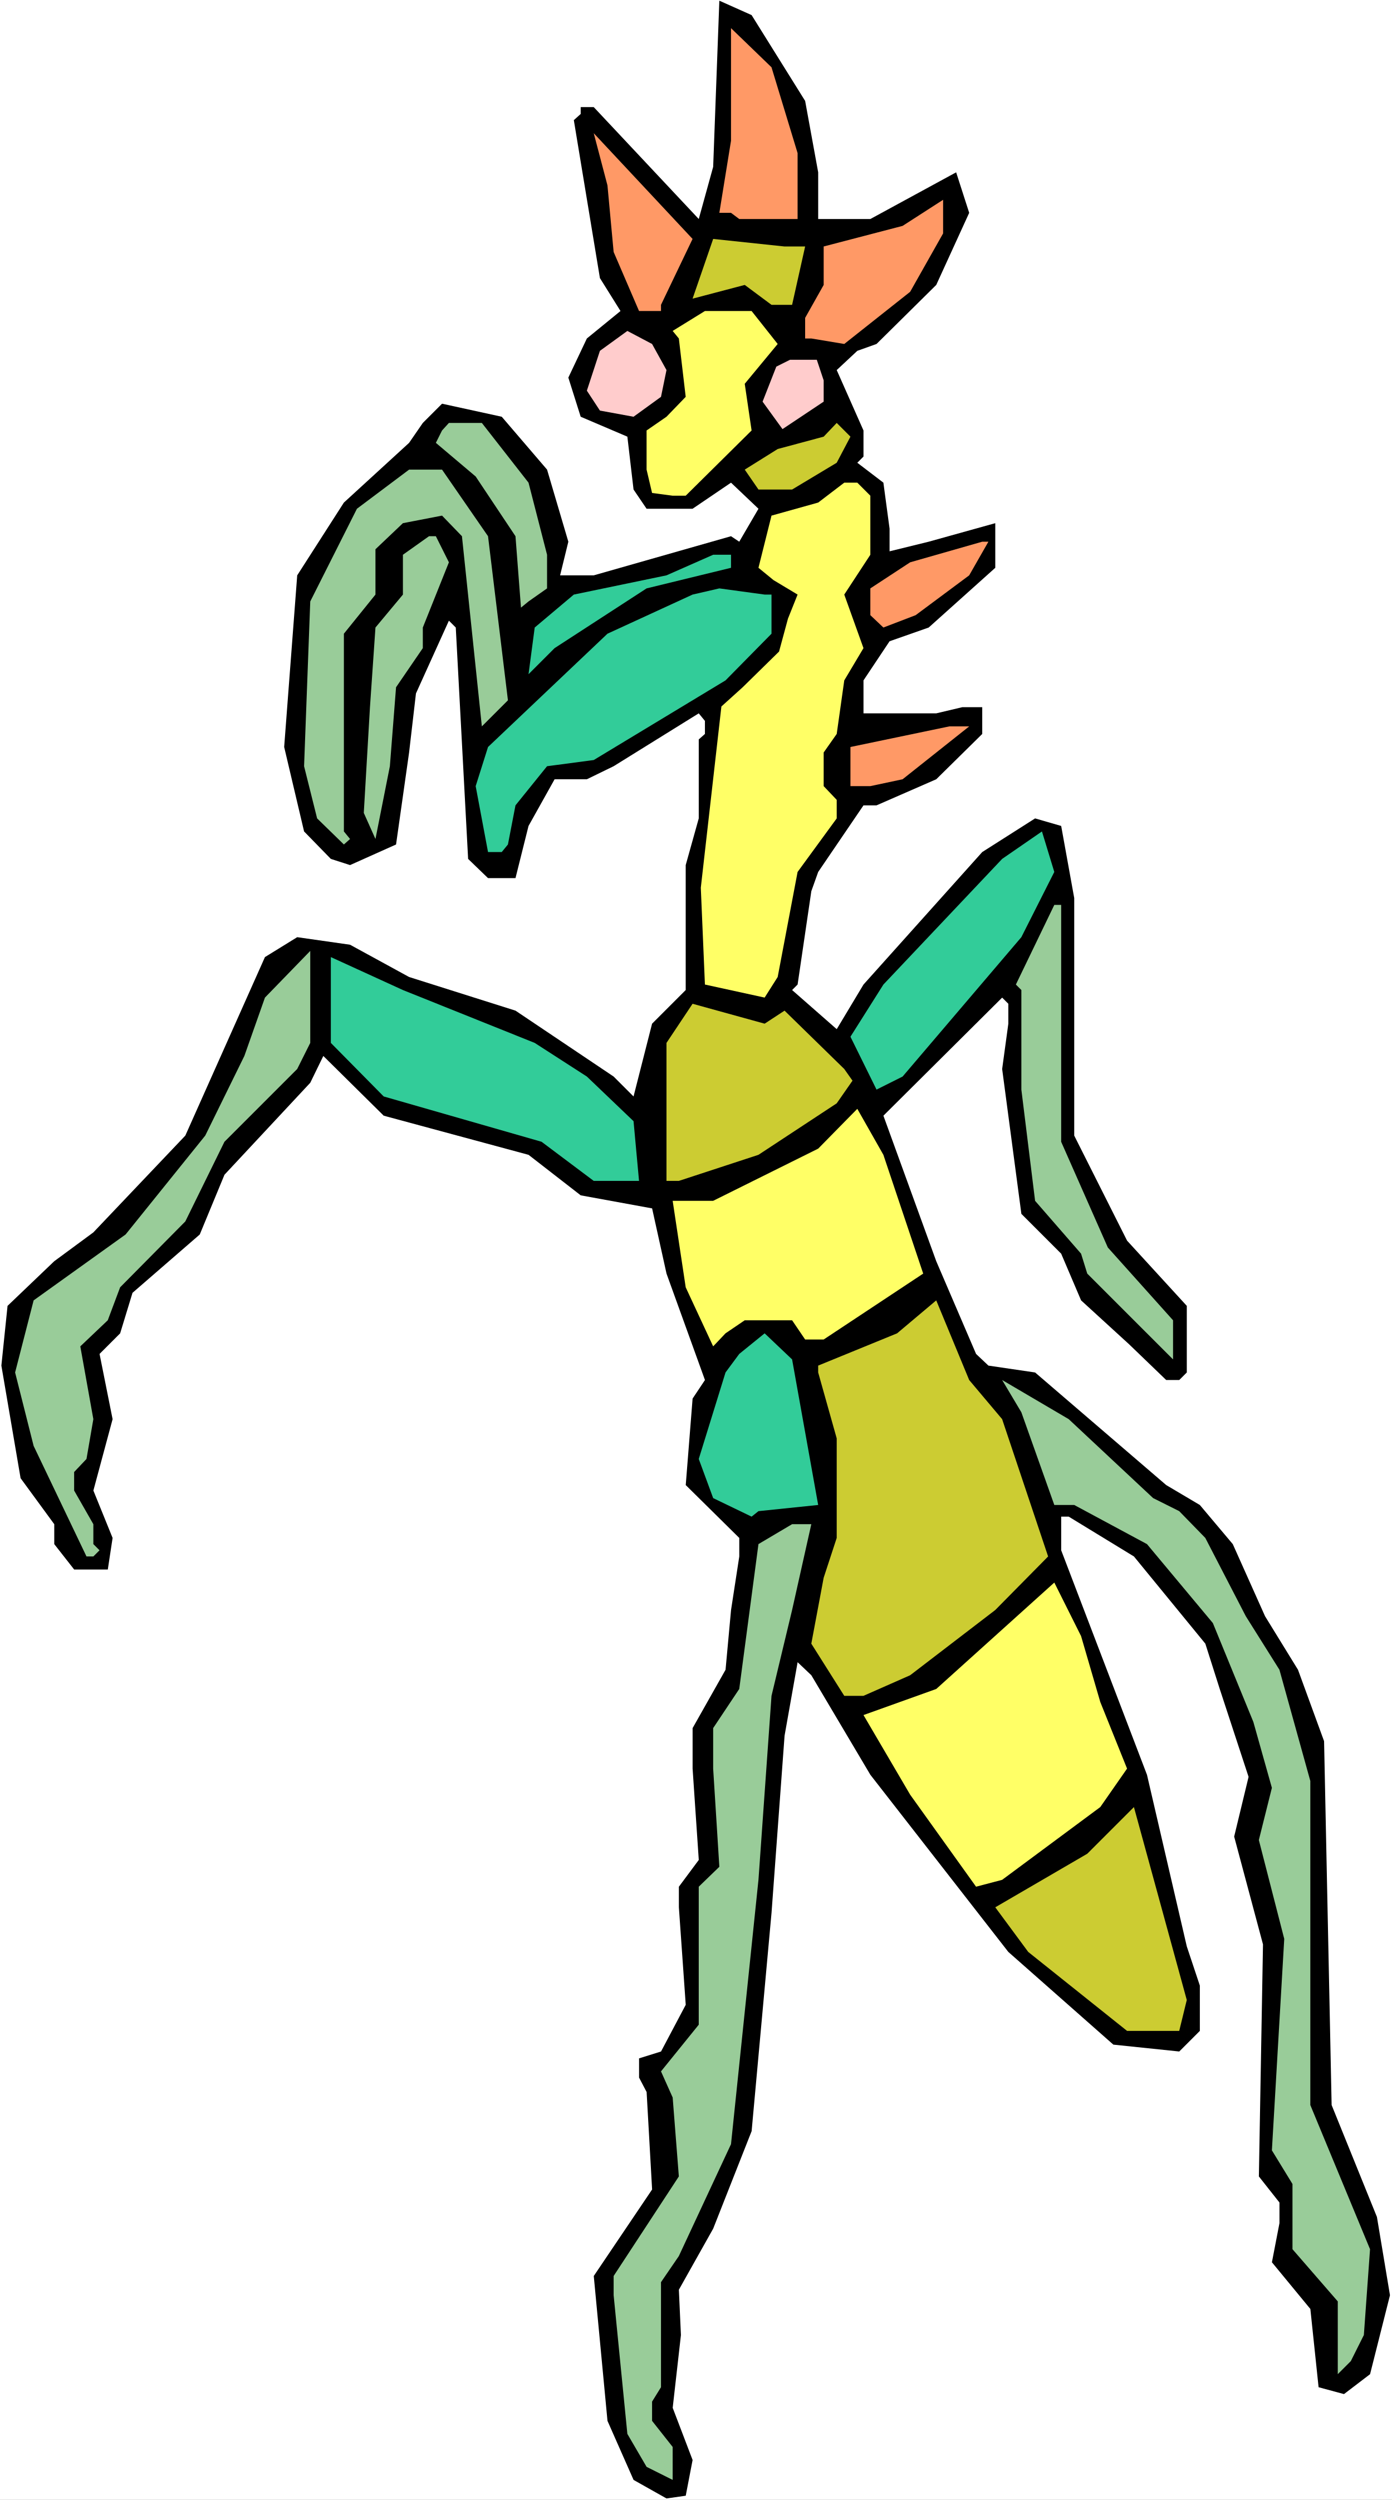
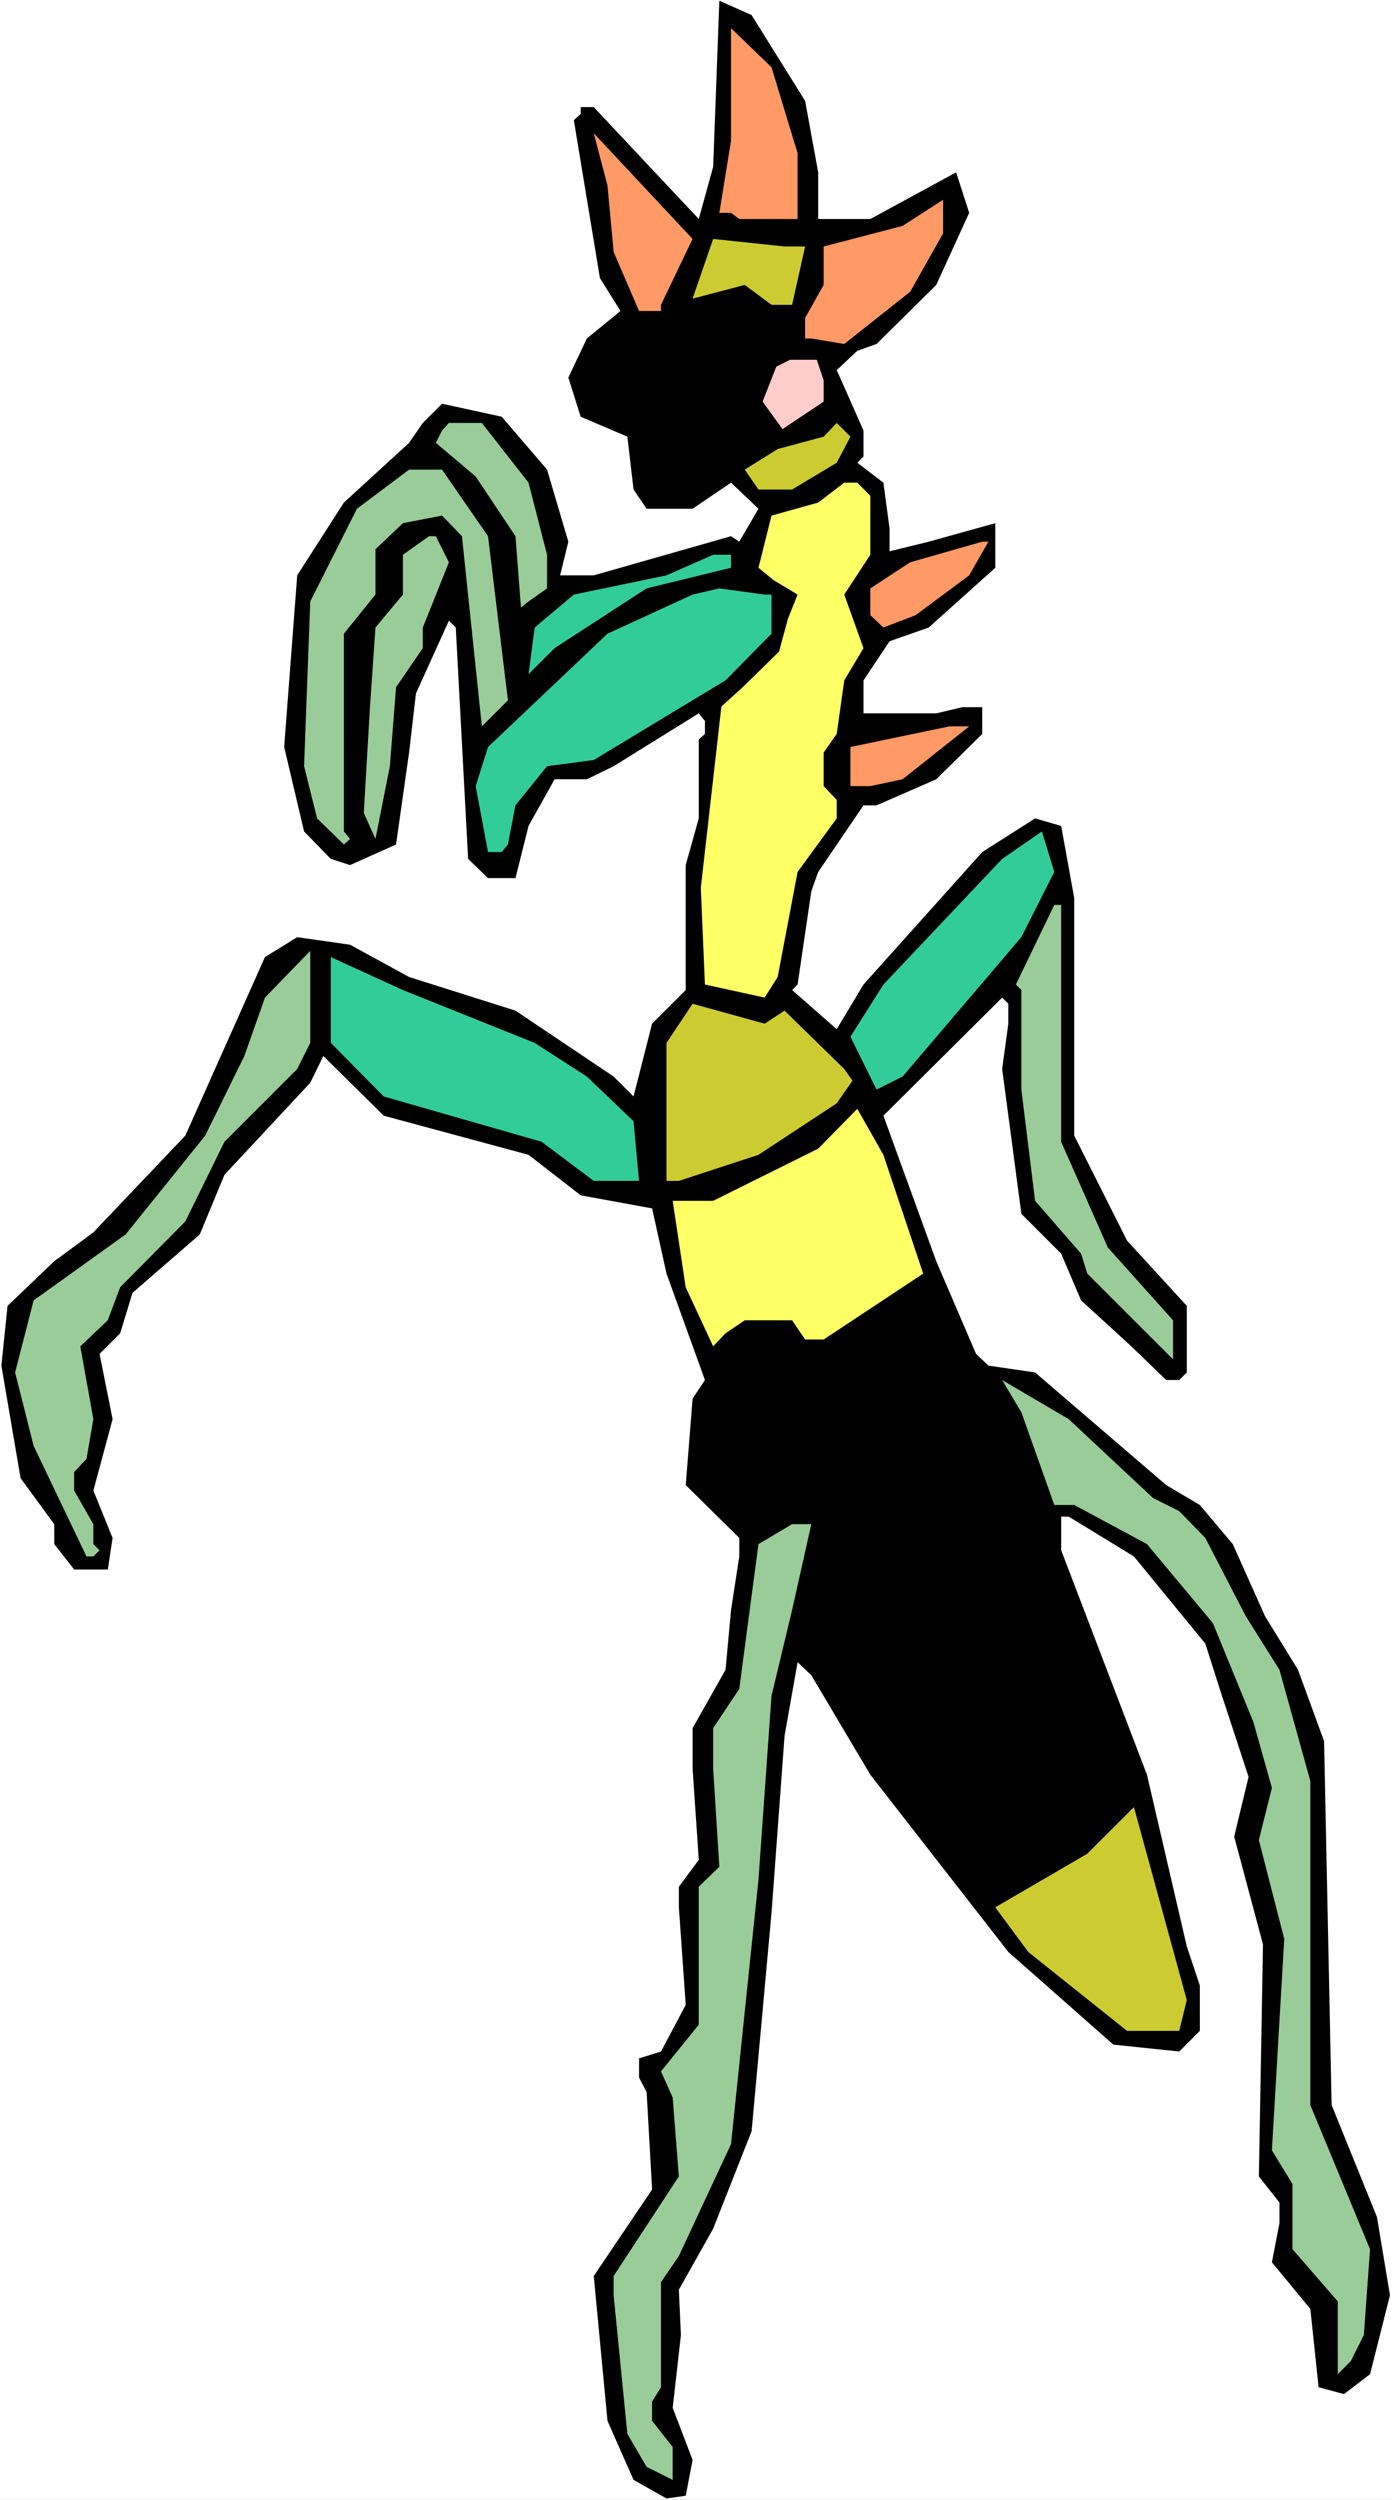
<svg xmlns="http://www.w3.org/2000/svg" xmlns:ns1="http://sodipodi.sourceforge.net/DTD/sodipodi-0.dtd" xmlns:ns2="http://www.inkscape.org/namespaces/inkscape" version="1.0" width="86.72mm" height="155.668mm" id="svg30" ns1:docname="Bug 067.wmf">
  <rect width="100%" height="100%" fill="#808080" stroke="none" />
  <ns1:namedview id="namedview30" pagecolor="#ffffff" bordercolor="#000000" borderopacity="0.25" ns2:showpageshadow="2" ns2:pageopacity="0.0" ns2:pagecheckerboard="0" ns2:deskcolor="#d1d1d1" ns2:document-units="mm" />
  <defs id="defs1">
    <pattern id="WMFhbasepattern" patternUnits="userSpaceOnUse" width="6" height="6" x="0" y="0" />
  </defs>
  <path style="fill:#ffffff;fill-opacity:1;fill-rule:evenodd;stroke:none" d="M 0,588.353 H 327.762 V 0 H 0 Z" id="path1" />
  <path style="fill:#000000;fill-opacity:1;fill-rule:evenodd;stroke:none" d="m 189.579,23.754 3.071,16.805 v 10.988 h 12.283 l 20.202,-10.988 3.071,9.534 -7.758,16.967 -14.061,13.897 -4.525,1.616 -4.849,4.525 6.303,14.22 v 6.14 l -1.455,1.454 6.142,4.686 1.455,10.827 v 5.333 l 9.212,-2.262 15.677,-4.363 v 10.503 l -15.677,14.058 -9.212,3.232 -6.141,9.211 v 7.756 h 17.132 l 6.142,-1.454 h 4.687 v 6.302 l -10.828,10.665 -14.061,6.14 h -3.071 l -10.667,15.674 -1.616,4.525 -3.232,21.976 -1.293,1.293 10.505,9.211 6.303,-10.503 27.96,-31.187 12.445,-7.918 6.142,1.778 3.071,16.967 v 55.911 l 12.445,24.723 14.061,15.351 v 15.674 l -1.778,1.778 h -3.071 l -8.727,-8.403 -11.313,-10.342 -4.687,-10.988 -9.374,-9.372 -4.525,-34.096 1.455,-10.665 v -4.686 l -1.455,-1.454 -27.96,27.794 12.445,34.257 9.374,21.815 2.909,2.747 10.99,1.616 30.869,26.501 7.919,4.686 7.758,9.211 7.596,16.967 7.758,12.604 6.141,16.805 1.778,85.643 10.667,26.339 3.071,18.421 -4.687,18.583 -6.141,4.686 -5.98,-1.616 -1.939,-18.421 -9.051,-10.988 1.778,-9.211 v -4.848 l -4.849,-6.14 0.97,-54.618 -6.788,-25.37 3.394,-14.058 -6.788,-20.684 -3.394,-10.665 -16.808,-20.522 -15.354,-9.372 h -1.778 v 7.918 l 20.202,52.84 9.374,40.398 3.071,9.211 v 10.665 l -4.849,4.848 -15.515,-1.616 -24.728,-21.815 -32.485,-41.691 -13.899,-23.431 -3.232,-3.07 -3.071,17.29 -3.071,41.691 -4.687,51.386 -9.051,22.946 -8.081,14.382 0.485,10.665 -1.939,17.129 4.687,12.281 -1.616,8.403 -4.525,0.646 -7.758,-4.363 -6.141,-13.897 -3.232,-34.096 13.738,-20.36 -1.293,-22.946 -1.778,-3.393 v -4.525 l 5.172,-1.616 5.818,-10.988 -1.616,-22.946 v -4.848 l 4.687,-6.302 -1.455,-21.492 v -9.534 l 7.758,-13.735 1.293,-14.058 1.939,-12.604 v -4.363 l -12.606,-12.443 1.616,-20.36 2.909,-4.363 -9.051,-25.047 -3.394,-15.351 -16.808,-3.07 -12.283,-9.534 -34.102,-9.211 -14.222,-14.058 -3.071,6.302 -20.202,21.653 -5.818,14.058 -15.839,13.735 -2.909,9.534 -4.849,4.848 3.071,15.351 -4.525,16.805 4.525,11.15 -1.131,7.433 h -7.919 l -4.687,-5.979 v -4.686 L 4.849,347.906 0.323,321.405 1.778,307.346 12.768,296.843 l 9.212,-6.787 21.657,-22.784 18.748,-42.014 7.596,-4.686 12.445,1.778 13.899,7.595 25.051,7.918 23.111,15.513 4.687,4.686 4.364,-17.129 7.919,-7.918 v -29.41 l 3.071,-10.988 v -18.583 l 1.455,-1.293 v -3.07 l -1.455,-1.778 -20.041,12.443 -6.303,3.07 h -7.596 l -6.141,10.988 -3.071,12.281 h -6.465 l -4.687,-4.525 -2.909,-54.456 -1.616,-1.616 -7.758,17.129 -1.616,13.897 -3.071,21.653 -10.828,4.848 -4.525,-1.454 -6.303,-6.464 -4.687,-19.876 3.071,-40.398 10.99,-17.129 15.354,-14.058 3.232,-4.686 4.525,-4.525 14.061,3.07 10.667,12.443 5.01,16.967 -1.939,7.918 h 7.919 l 32.324,-9.211 1.939,1.293 4.525,-7.756 -6.465,-6.14 -9.051,6.14 h -10.828 l -3.071,-4.525 -1.455,-12.443 -10.99,-4.686 -2.909,-9.211 4.364,-9.211 7.919,-6.464 -4.849,-7.756 -6.141,-37.166 1.616,-1.454 v -1.616 h 3.071 l 24.728,26.339 3.394,-12.281 1.455,-39.105 7.596,3.393 z" id="path2" />
  <path style="fill:#ff9966;fill-opacity:1;fill-rule:evenodd;stroke:none" d="m 187.801,36.035 v 15.513 h -13.738 l -1.939,-1.454 h -2.748 l 2.748,-16.967 V 6.625 l 9.536,9.211 z" id="path3" />
  <path style="fill:#ff9966;fill-opacity:1;fill-rule:evenodd;stroke:none" d="m 155.639,71.746 v 1.454 h -5.172 L 144.487,59.304 143.032,43.63 139.8,31.349 163.073,56.234 Z" id="path4" />
  <path style="fill:#ff9966;fill-opacity:1;fill-rule:evenodd;stroke:none" d="M 214.306,68.676 198.791,80.957 191.033,79.664 h -1.455 v -4.848 l 4.364,-7.756 v -9.049 l 18.586,-4.848 9.535,-6.14 v 7.918 z" id="path5" />
  <path style="fill:#cccc32;fill-opacity:1;fill-rule:evenodd;stroke:none" d="m 189.579,58.011 -3.071,13.735 h -4.849 l -6.303,-4.686 -12.283,3.232 4.849,-14.058 16.808,1.778 z" id="path6" />
-   <path style="fill:#ffff66;fill-opacity:1;fill-rule:evenodd;stroke:none" d="m 183.114,80.957 -7.758,9.372 1.616,10.988 -15.515,15.351 h -3.071 l -4.849,-0.646 -1.293,-5.494 v -9.211 l 4.687,-3.232 4.525,-4.686 -1.616,-13.735 -1.455,-1.778 7.596,-4.686 h 10.99 z" id="path7" />
-   <path style="fill:#ffcccc;fill-opacity:1;fill-rule:evenodd;stroke:none" d="m 156.932,87.098 -1.293,6.302 -6.465,4.686 -7.919,-1.454 -3.071,-4.686 3.071,-9.372 6.465,-4.686 5.818,3.07 z" id="path8" />
  <path style="fill:#ffcccc;fill-opacity:1;fill-rule:evenodd;stroke:none" d="m 193.942,89.521 v 5.009 l -9.697,6.464 -4.687,-6.464 3.232,-8.241 3.232,-1.616 h 6.303 z" id="path9" />
  <path style="fill:#99cc99;fill-opacity:1;fill-rule:evenodd;stroke:none" d="m 124.446,113.599 4.364,16.967 v 7.918 l -4.364,3.07 -1.778,1.454 -1.293,-16.805 -9.374,-14.058 -9.374,-7.918 1.455,-2.909 1.616,-1.778 h 7.758 z" id="path10" />
  <path style="fill:#cccc32;fill-opacity:1;fill-rule:evenodd;stroke:none" d="m 197.013,108.912 -10.505,6.302 h -7.919 l -3.232,-4.686 7.758,-4.848 10.828,-2.909 3.071,-3.232 3.232,3.232 z" id="path11" />
  <path style="fill:#99cc99;fill-opacity:1;fill-rule:evenodd;stroke:none" d="m 114.911,126.203 4.687,38.62 -6.141,6.14 -4.687,-44.761 -4.687,-4.848 -9.212,1.778 -6.465,6.14 v 10.665 l -7.434,9.211 v 46.538 l 1.455,1.778 -1.455,1.293 -6.303,-6.14 -3.071,-12.281 1.455,-38.782 10.99,-21.815 12.283,-9.211 h 7.758 z" id="path12" />
  <path style="fill:#ffff66;fill-opacity:1;fill-rule:evenodd;stroke:none" d="m 204.932,116.669 v 13.897 l -6.141,9.372 4.525,12.604 -4.525,7.595 -1.778,12.604 -3.071,4.363 v 7.918 l 3.071,3.232 v 4.363 l -9.212,12.604 -4.687,24.723 -3.071,4.848 -14.061,-3.07 -0.97,-22.784 4.849,-42.66 5.01,-4.525 8.566,-8.403 2.101,-7.756 2.263,-5.656 -5.657,-3.393 -3.556,-2.909 3.071,-12.281 10.99,-3.07 6.141,-4.686 h 3.071 z" id="path13" />
  <path style="fill:#99cc99;fill-opacity:1;fill-rule:evenodd;stroke:none" d="m 105.699,132.343 -6.142,15.351 v 4.848 l -6.303,9.211 -1.455,18.583 -3.394,17.129 -2.748,-6.14 1.455,-24.885 1.293,-18.745 6.465,-7.756 v -9.372 l 6.142,-4.363 h 1.616 z" id="path14" />
  <path style="fill:#ff9966;fill-opacity:1;fill-rule:evenodd;stroke:none" d="m 228.205,135.413 -12.606,9.372 -7.596,2.909 -3.071,-2.909 v -6.302 l 9.374,-6.14 16.97,-4.848 h 1.455 z" id="path15" />
  <path style="fill:#32cc99;fill-opacity:1;fill-rule:evenodd;stroke:none" d="m 172.124,133.636 -19.879,4.848 -21.657,14.058 -6.141,6.14 1.455,-10.988 9.212,-7.756 21.819,-4.525 10.99,-4.848 h 4.202 z" id="path16" />
  <path style="fill:#32cc99;fill-opacity:1;fill-rule:evenodd;stroke:none" d="m 181.659,139.938 v 9.211 l -10.828,10.988 -31.031,18.745 -10.99,1.454 -7.434,9.211 -1.778,9.211 -1.455,1.778 h -3.232 l -2.909,-15.513 2.909,-9.211 28.122,-26.663 20.041,-9.211 6.303,-1.454 10.667,1.454 z" id="path17" />
  <path style="fill:#ff9966;fill-opacity:1;fill-rule:evenodd;stroke:none" d="m 212.528,183.406 -7.596,1.616 h -4.687 v -9.211 l 23.273,-4.848 h 4.687 z" id="path18" />
  <path style="fill:#32cc99;fill-opacity:1;fill-rule:evenodd;stroke:none" d="m 240.488,220.572 -27.96,32.803 -6.142,3.07 -6.141,-12.443 7.758,-12.281 27.96,-29.571 9.374,-6.464 2.909,9.534 z" id="path19" />
  <path style="fill:#99cc99;fill-opacity:1;fill-rule:evenodd;stroke:none" d="m 249.862,268.726 10.99,24.885 15.354,17.129 v 9.211 l -10.828,-10.827 -9.374,-9.372 -1.455,-4.686 -10.828,-12.443 -3.232,-26.178 v -23.431 l -1.293,-1.293 9.051,-18.745 h 1.616 z" id="path20" />
  <path style="fill:#99cc99;fill-opacity:1;fill-rule:evenodd;stroke:none" d="m 69.981,251.597 -17.132,17.129 -9.212,18.745 -15.354,15.513 -2.909,7.756 -6.465,6.14 3.071,17.129 -1.616,9.372 -2.909,3.07 v 4.363 l 4.525,7.918 v 4.686 l 1.455,1.454 -1.455,1.454 H 20.364 L 7.919,340.311 3.556,323.021 7.919,306.054 29.576,290.541 48.324,267.272 57.536,248.527 62.385,234.792 73.052,223.804 v 21.653 z" id="path21" />
  <path style="fill:#32cc99;fill-opacity:1;fill-rule:evenodd;stroke:none" d="m 125.901,245.457 12.283,7.918 10.99,10.503 1.293,14.058 H 139.8 L 127.517,268.726 90.345,258.061 77.9,245.457 v -20.199 l 16.97,7.756 z" id="path22" />
  <path style="fill:#cccc32;fill-opacity:1;fill-rule:evenodd;stroke:none" d="m 184.73,237.862 14.061,13.735 1.939,2.747 -3.717,5.333 -18.425,12.119 -18.748,6.14 h -2.909 v -32.48 l 6.142,-9.211 16.97,4.686 z" id="path23" />
  <path style="fill:#ffff66;fill-opacity:1;fill-rule:evenodd;stroke:none" d="m 217.377,299.752 -23.435,15.513 h -4.364 l -3.071,-4.525 H 175.356 l -4.525,3.07 -2.909,3.07 -6.465,-13.897 -3.071,-20.36 h 9.535 l 24.728,-12.281 9.212,-9.372 6.142,10.827 z" id="path24" />
-   <path style="fill:#cccc32;fill-opacity:1;fill-rule:evenodd;stroke:none" d="m 235.963,334.009 10.828,32.318 -12.445,12.604 -20.041,15.351 -10.99,4.848 h -4.525 l -7.758,-12.281 2.909,-15.513 3.071,-9.372 v -23.431 l -4.364,-15.513 v -1.616 l 18.586,-7.595 9.212,-7.756 7.758,18.745 z" id="path25" />
-   <path style="fill:#32cc99;fill-opacity:1;fill-rule:evenodd;stroke:none" d="m 192.649,354.208 -14.061,1.454 -1.616,1.293 -9.051,-4.363 -3.394,-9.211 6.303,-20.36 3.232,-4.363 5.98,-4.848 6.465,6.14 z" id="path26" />
  <path style="fill:#99cc99;fill-opacity:1;fill-rule:evenodd;stroke:none" d="m 271.519,352.592 6.141,3.07 6.142,6.302 9.535,18.421 7.919,12.604 7.273,26.178 v 76.271 l 14.061,33.934 -1.455,20.199 -3.071,6.14 -3.071,3.07 V 541.653 L 304.328,529.372 v -15.351 l -4.849,-7.918 2.909,-49.77 -5.98,-23.269 3.071,-12.281 -4.364,-15.513 -9.535,-23.269 -15.515,-18.583 -17.132,-9.211 h -4.687 l -7.758,-21.815 -4.525,-7.595 15.677,9.211 z" id="path27" />
  <path style="fill:#99cc99;fill-opacity:1;fill-rule:evenodd;stroke:none" d="m 186.508,378.931 -4.849,20.199 -3.071,43.306 -6.465,62.213 -12.283,26.339 -4.202,6.14 v 24.723 l -2.101,3.393 v 4.525 l 4.849,6.14 v 7.756 l -6.142,-3.07 -4.525,-7.756 -3.232,-32.641 v -4.525 l 15.354,-23.431 -1.455,-18.583 -2.748,-6.14 8.889,-10.988 v -32.48 l 4.849,-4.686 -1.455,-23.108 v -9.534 l 6.142,-9.211 4.525,-34.096 7.919,-4.686 h 4.525 z" id="path28" />
-   <path style="fill:#ffff66;fill-opacity:1;fill-rule:evenodd;stroke:none" d="m 259.075,400.584 6.303,15.674 -6.303,9.049 -23.111,17.129 -6.141,1.616 -15.515,-21.653 -10.99,-18.745 17.132,-6.14 27.798,-25.047 6.303,12.604 z" id="path29" />
  <path style="fill:#cccc32;fill-opacity:1;fill-rule:evenodd;stroke:none" d="m 277.661,477.987 h -12.283 l -23.273,-18.583 -7.758,-10.503 21.657,-12.604 10.99,-10.988 12.445,45.407 z" id="path30" />
</svg>